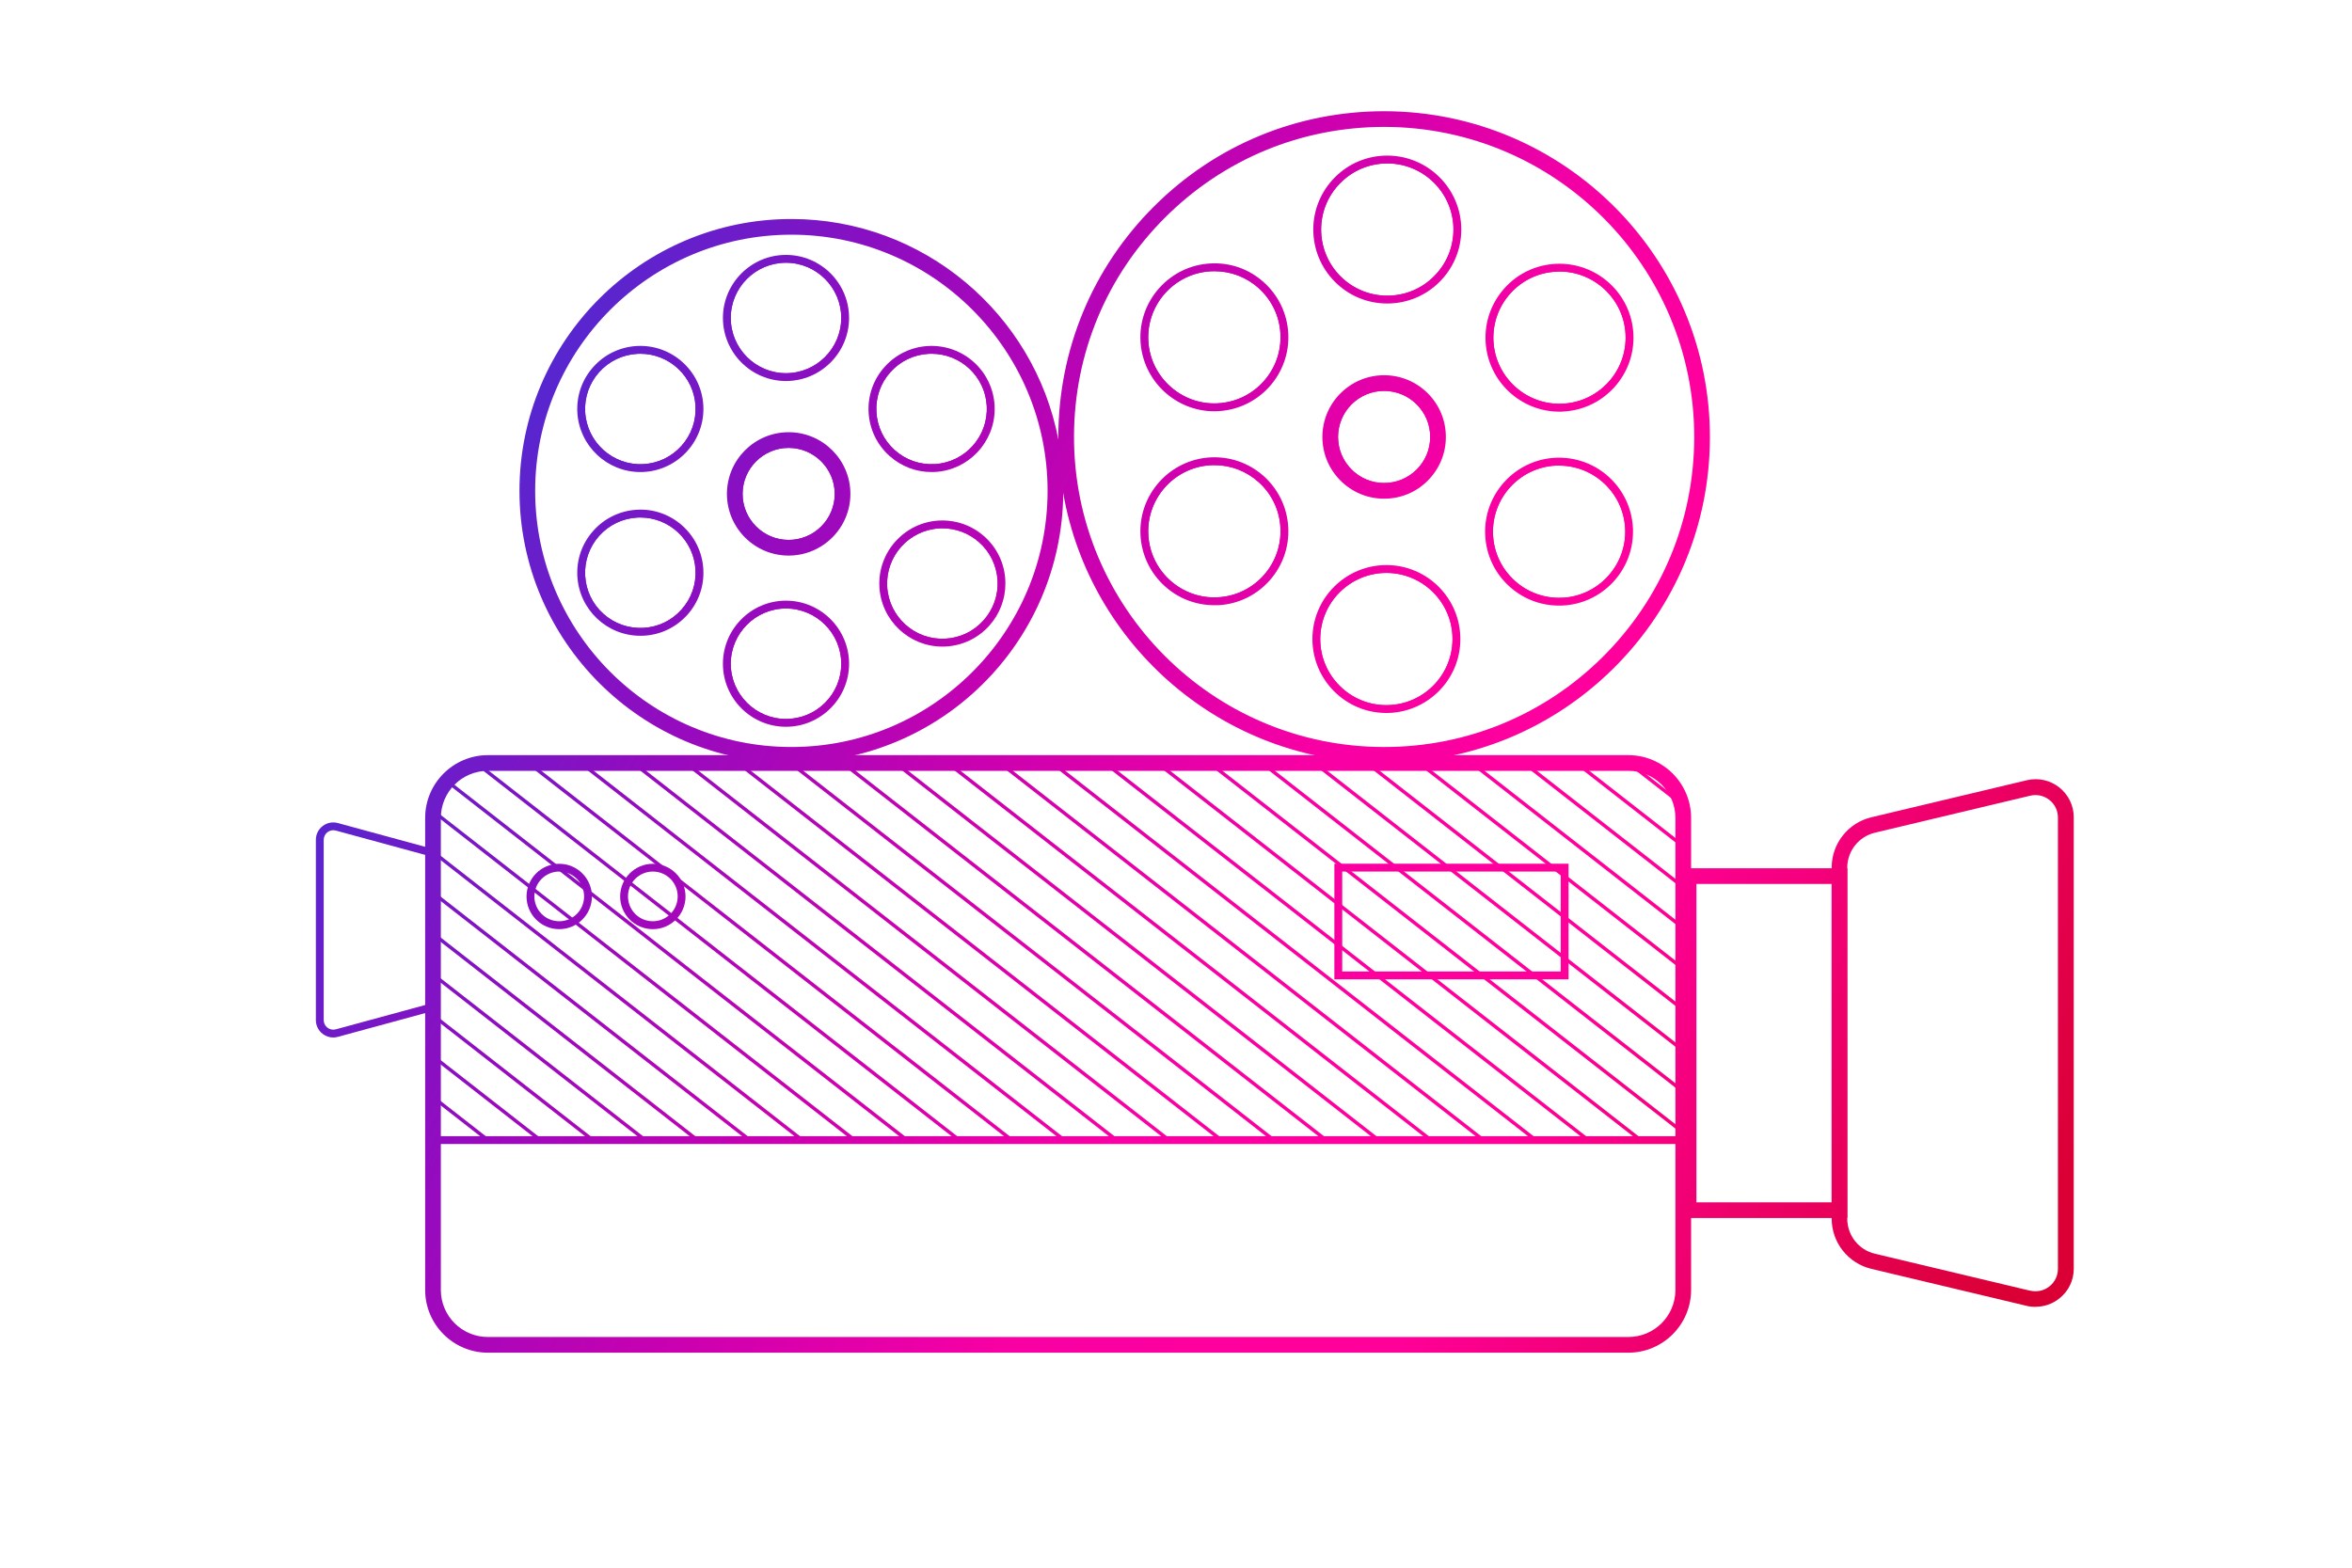
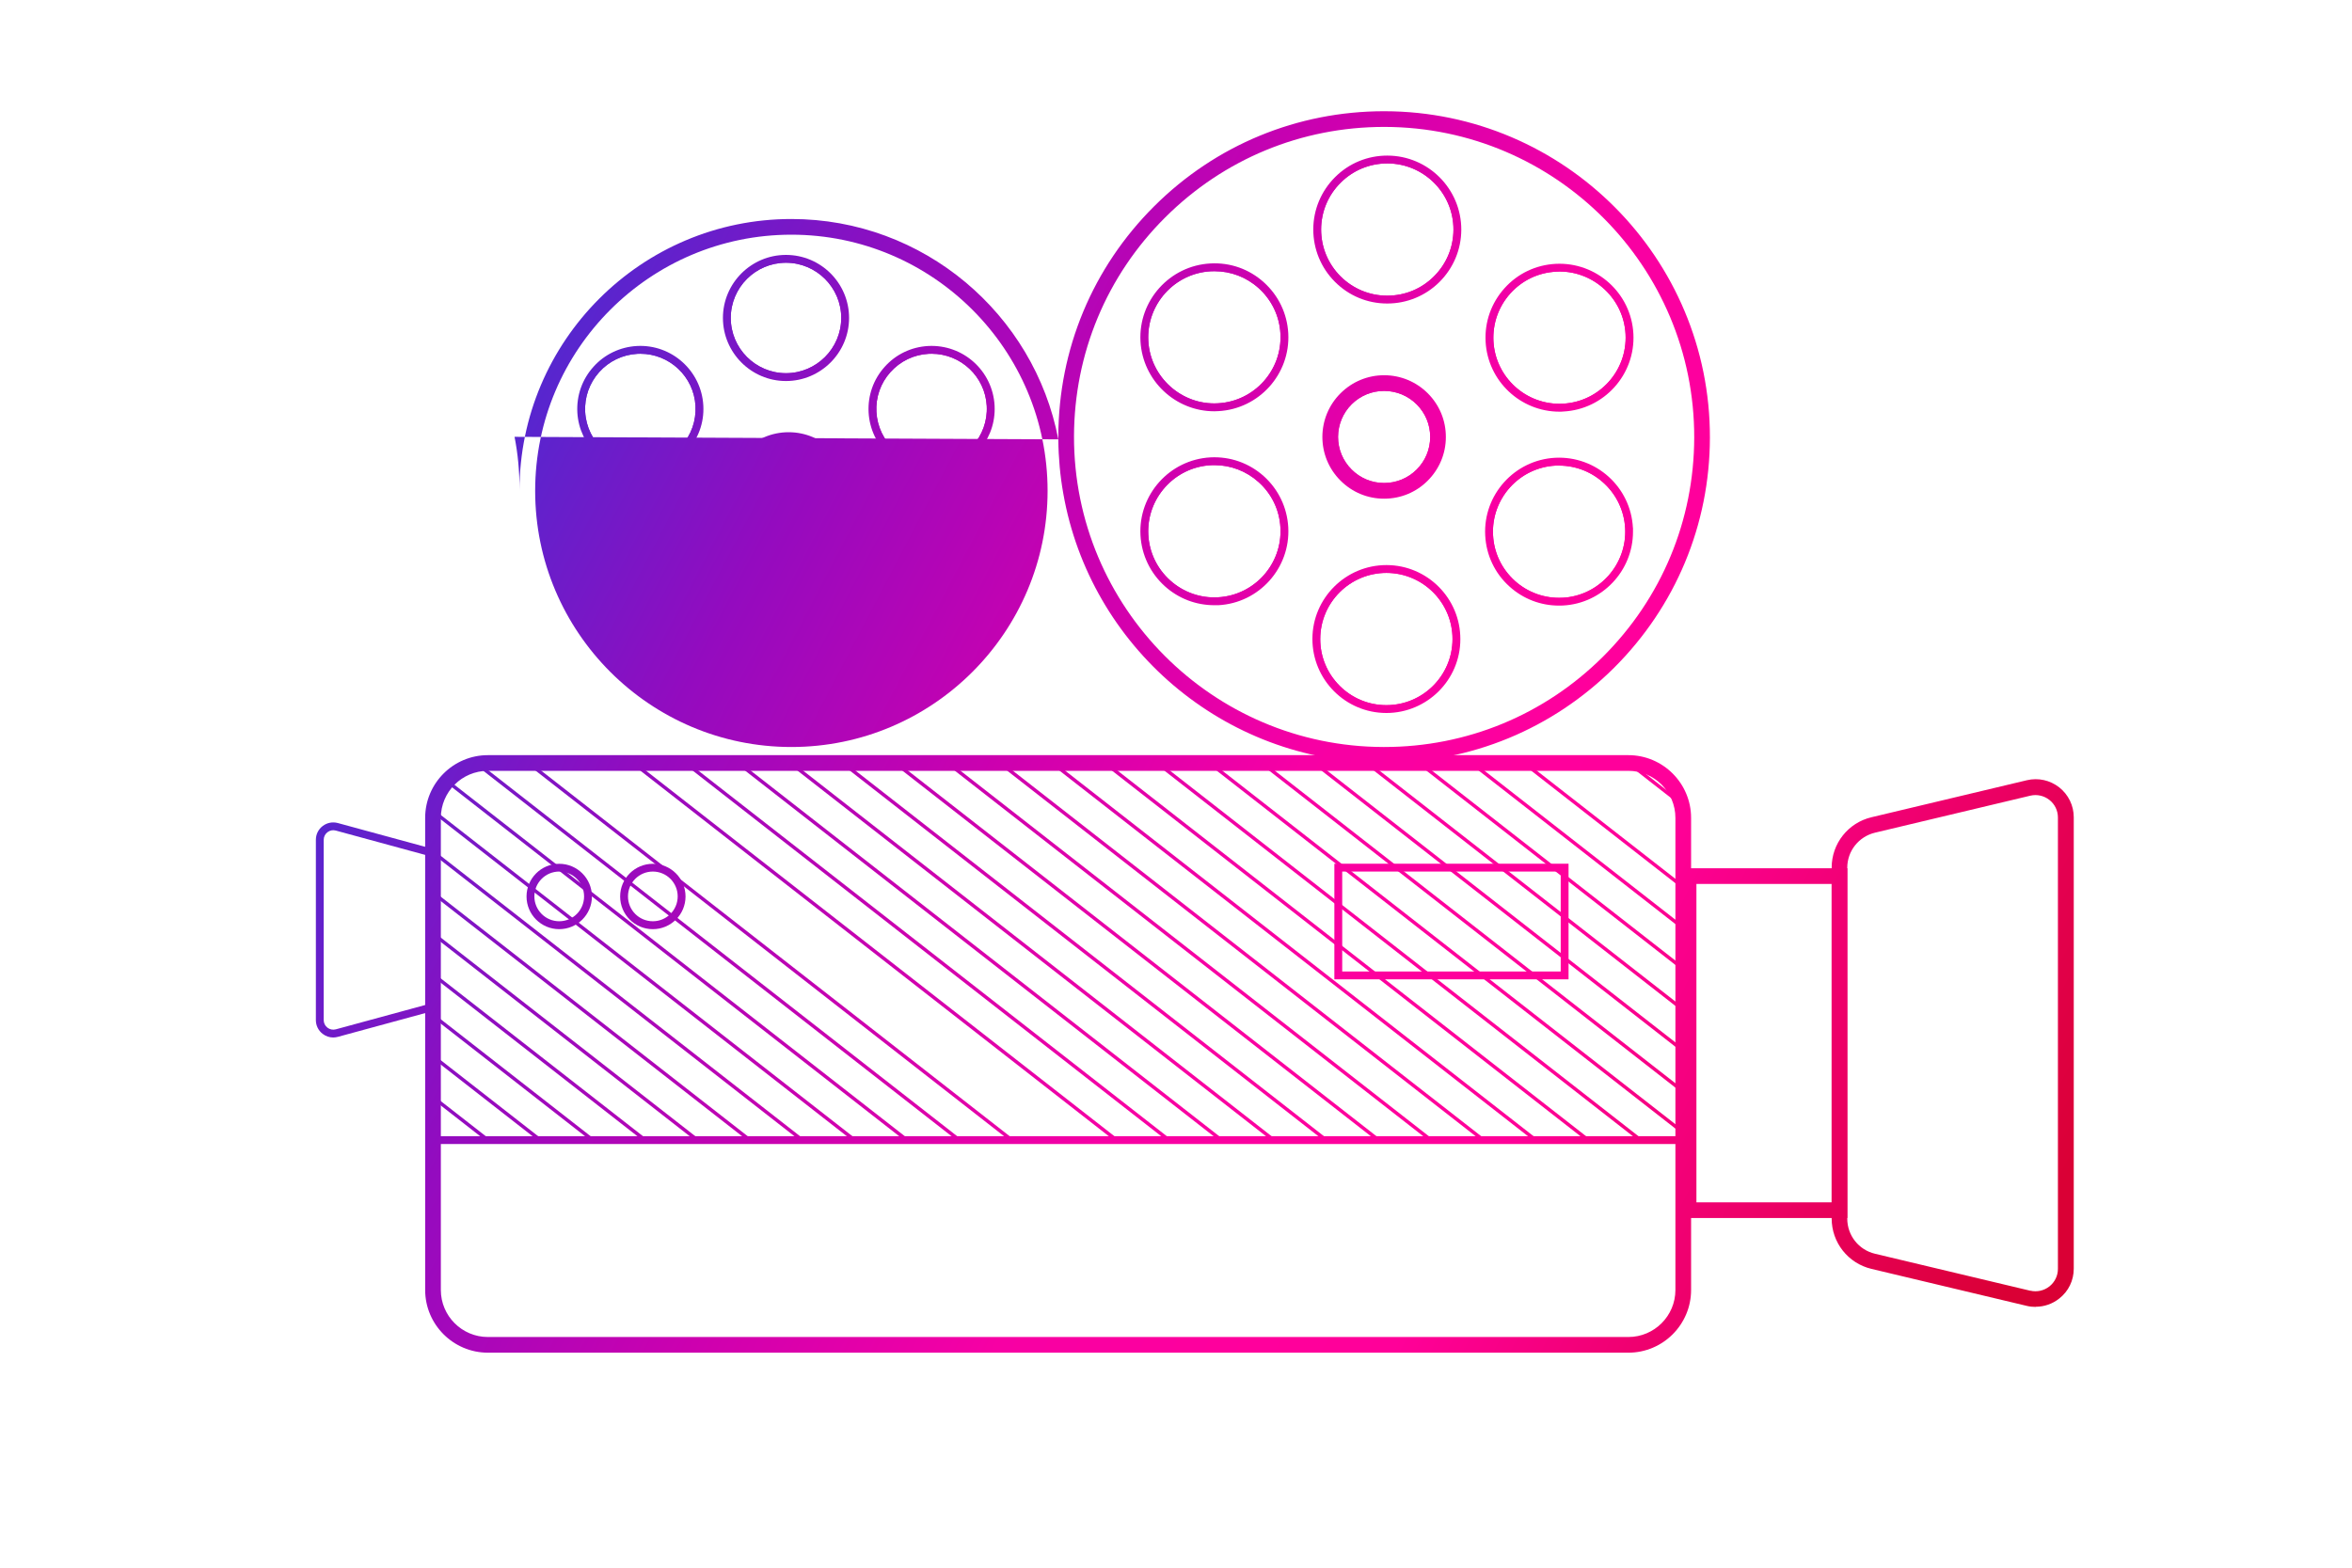
<svg xmlns="http://www.w3.org/2000/svg" xmlns:xlink="http://www.w3.org/1999/xlink" id="Ebene_1" data-name="Ebene 1" viewBox="0 0 300 200">
  <defs>
    <linearGradient id="Unbenannter_Verlauf_42" data-name="Unbenannter Verlauf 42" x1="8.55" y1="68.27" x2="242.38" y2="190.69" gradientUnits="userSpaceOnUse">
      <stop offset="0" stop-color="#003ce3" />
      <stop offset=".14" stop-color="#492cd2" />
      <stop offset=".3" stop-color="#940bbf" />
      <stop offset=".45" stop-color="#cd00af" />
      <stop offset=".58" stop-color="#f700a4" />
      <stop offset=".69" stop-color="#ff009c" />
      <stop offset=".75" stop-color="#f09" />
      <stop offset="1" stop-color="#da0035" />
    </linearGradient>
    <clipPath id="clippath">
      <path d="M55.23,145.45v-40.41c0-4.25,3.45-7.7,7.7-7.7h144.27c4.14,0,7.49,3.36,7.49,7.49v40.62H55.23Z" style="fill: none;" />
    </clipPath>
    <linearGradient id="Unbenannter_Verlauf_42-2" data-name="Unbenannter Verlauf 42" x1="44.07" y1=".43" x2="277.9" y2="122.85" gradientTransform="translate(113.08 -105.07) rotate(52.03)" xlink:href="#Unbenannter_Verlauf_42" />
    <linearGradient id="Unbenannter_Verlauf_42-3" data-name="Unbenannter Verlauf 42" x1="42.19" y1="4.01" x2="276.02" y2="126.44" gradientTransform="translate(114.67 -101.83) rotate(52.03)" xlink:href="#Unbenannter_Verlauf_42" />
    <linearGradient id="Unbenannter_Verlauf_42-4" data-name="Unbenannter Verlauf 42" x1="40.31" y1="7.6" x2="274.15" y2="130.02" gradientTransform="translate(116.25 -98.59) rotate(52.03)" xlink:href="#Unbenannter_Verlauf_42" />
    <linearGradient id="Unbenannter_Verlauf_42-5" data-name="Unbenannter Verlauf 42" x1="38.44" y1="11.18" x2="272.27" y2="133.6" gradientTransform="translate(117.83 -95.34) rotate(52.03)" xlink:href="#Unbenannter_Verlauf_42" />
    <linearGradient id="Unbenannter_Verlauf_42-6" data-name="Unbenannter Verlauf 42" x1="36.56" y1="14.77" x2="270.4" y2="137.19" gradientTransform="translate(119.41 -92.1) rotate(52.03)" xlink:href="#Unbenannter_Verlauf_42" />
    <linearGradient id="Unbenannter_Verlauf_42-7" data-name="Unbenannter Verlauf 42" x1="34.68" y1="18.35" x2="268.52" y2="140.77" gradientTransform="translate(121 -88.86) rotate(52.03)" xlink:href="#Unbenannter_Verlauf_42" />
    <linearGradient id="Unbenannter_Verlauf_42-8" data-name="Unbenannter Verlauf 42" x1="32.81" y1="21.93" x2="266.64" y2="144.36" gradientTransform="translate(122.58 -85.62) rotate(52.03)" xlink:href="#Unbenannter_Verlauf_42" />
    <linearGradient id="Unbenannter_Verlauf_42-9" data-name="Unbenannter Verlauf 42" x1="30.93" y1="25.52" x2="264.77" y2="147.94" gradientTransform="translate(124.16 -82.38) rotate(52.03)" xlink:href="#Unbenannter_Verlauf_42" />
    <linearGradient id="Unbenannter_Verlauf_42-10" data-name="Unbenannter Verlauf 42" x1="29.06" y1="29.1" x2="262.89" y2="151.52" gradientTransform="translate(125.74 -79.14) rotate(52.03)" xlink:href="#Unbenannter_Verlauf_42" />
    <linearGradient id="Unbenannter_Verlauf_42-11" data-name="Unbenannter Verlauf 42" x1="27.18" y1="32.69" x2="261.01" y2="155.11" gradientTransform="translate(127.32 -75.89) rotate(52.03)" xlink:href="#Unbenannter_Verlauf_42" />
    <linearGradient id="Unbenannter_Verlauf_42-12" data-name="Unbenannter Verlauf 42" x1="25.3" y1="36.27" x2="259.14" y2="158.69" gradientTransform="translate(128.91 -72.65) rotate(52.03)" xlink:href="#Unbenannter_Verlauf_42" />
    <linearGradient id="Unbenannter_Verlauf_42-13" data-name="Unbenannter Verlauf 42" x1="23.43" y1="39.85" x2="257.26" y2="162.27" gradientTransform="translate(130.49 -69.41) rotate(52.03)" xlink:href="#Unbenannter_Verlauf_42" />
    <linearGradient id="Unbenannter_Verlauf_42-14" data-name="Unbenannter Verlauf 42" x1="21.55" y1="43.44" x2="255.39" y2="165.86" gradientTransform="translate(132.07 -66.17) rotate(52.03)" xlink:href="#Unbenannter_Verlauf_42" />
    <linearGradient id="Unbenannter_Verlauf_42-15" data-name="Unbenannter Verlauf 42" x1="19.67" y1="47.02" x2="253.51" y2="169.44" gradientTransform="translate(133.65 -62.93) rotate(52.03)" xlink:href="#Unbenannter_Verlauf_42" />
    <linearGradient id="Unbenannter_Verlauf_42-16" data-name="Unbenannter Verlauf 42" x1="17.8" y1="50.6" x2="251.63" y2="173.03" gradientTransform="translate(135.23 -59.69) rotate(52.03)" xlink:href="#Unbenannter_Verlauf_42" />
    <linearGradient id="Unbenannter_Verlauf_42-17" data-name="Unbenannter Verlauf 42" x1="15.92" y1="54.19" x2="249.76" y2="176.61" gradientTransform="translate(136.82 -56.44) rotate(52.03)" xlink:href="#Unbenannter_Verlauf_42" />
    <linearGradient id="Unbenannter_Verlauf_42-18" data-name="Unbenannter Verlauf 42" x1="14.05" y1="57.77" x2="247.88" y2="180.19" gradientTransform="translate(138.4 -53.2) rotate(52.03)" xlink:href="#Unbenannter_Verlauf_42" />
    <linearGradient id="Unbenannter_Verlauf_42-19" data-name="Unbenannter Verlauf 42" x1="12.17" y1="61.36" x2="246" y2="183.78" gradientTransform="translate(139.98 -49.96) rotate(52.03)" xlink:href="#Unbenannter_Verlauf_42" />
    <linearGradient id="Unbenannter_Verlauf_42-20" data-name="Unbenannter Verlauf 42" x1="10.29" y1="64.94" x2="244.13" y2="187.36" gradientTransform="translate(141.56 -46.72) rotate(52.03)" xlink:href="#Unbenannter_Verlauf_42" />
    <linearGradient id="Unbenannter_Verlauf_42-21" data-name="Unbenannter Verlauf 42" x1="8.42" y1="68.52" x2="242.25" y2="190.95" gradientTransform="translate(143.15 -43.48) rotate(52.03)" xlink:href="#Unbenannter_Verlauf_42" />
    <linearGradient id="Unbenannter_Verlauf_42-22" data-name="Unbenannter Verlauf 42" x1="6.54" y1="72.11" x2="240.37" y2="194.53" gradientTransform="translate(144.73 -40.24) rotate(52.03)" xlink:href="#Unbenannter_Verlauf_42" />
    <linearGradient id="Unbenannter_Verlauf_42-23" data-name="Unbenannter Verlauf 42" x1="4.66" y1="75.69" x2="238.5" y2="198.11" gradientTransform="translate(146.31 -36.99) rotate(52.03)" xlink:href="#Unbenannter_Verlauf_42" />
    <linearGradient id="Unbenannter_Verlauf_42-24" data-name="Unbenannter Verlauf 42" x1="2.79" y1="79.28" x2="236.62" y2="201.7" gradientTransform="translate(147.89 -33.75) rotate(52.03)" xlink:href="#Unbenannter_Verlauf_42" />
    <linearGradient id="Unbenannter_Verlauf_42-25" data-name="Unbenannter Verlauf 42" x1=".91" y1="82.86" x2="234.75" y2="205.28" gradientTransform="translate(149.47 -30.51) rotate(52.03)" xlink:href="#Unbenannter_Verlauf_42" />
    <linearGradient id="Unbenannter_Verlauf_42-26" data-name="Unbenannter Verlauf 42" x1="-.97" y1="86.44" x2="232.87" y2="208.87" gradientTransform="translate(151.06 -27.27) rotate(52.03)" xlink:href="#Unbenannter_Verlauf_42" />
    <linearGradient id="Unbenannter_Verlauf_42-27" data-name="Unbenannter Verlauf 42" x1="-2.84" y1="90.03" x2="230.99" y2="212.45" gradientTransform="translate(152.64 -24.03) rotate(52.03)" xlink:href="#Unbenannter_Verlauf_42" />
    <linearGradient id="Unbenannter_Verlauf_42-28" data-name="Unbenannter Verlauf 42" x1="-4.72" y1="93.61" x2="229.12" y2="216.03" gradientTransform="translate(154.22 -20.79) rotate(52.03)" xlink:href="#Unbenannter_Verlauf_42" />
    <linearGradient id="Unbenannter_Verlauf_42-29" data-name="Unbenannter Verlauf 42" x1="-6.59" y1="97.19" x2="227.24" y2="219.62" gradientTransform="translate(155.8 -17.54) rotate(52.03)" xlink:href="#Unbenannter_Verlauf_42" />
    <linearGradient id="Unbenannter_Verlauf_42-30" data-name="Unbenannter Verlauf 42" x1="-8.47" y1="100.78" x2="225.36" y2="223.2" gradientTransform="translate(157.38 -14.3) rotate(52.03)" xlink:href="#Unbenannter_Verlauf_42" />
    <linearGradient id="Unbenannter_Verlauf_42-31" data-name="Unbenannter Verlauf 42" x1="-10.35" y1="104.36" x2="223.49" y2="226.78" gradientTransform="translate(158.96 -11.06) rotate(52.03)" xlink:href="#Unbenannter_Verlauf_42" />
    <linearGradient id="Unbenannter_Verlauf_42-32" data-name="Unbenannter Verlauf 42" x1="-12.22" y1="107.95" x2="221.61" y2="230.37" gradientTransform="translate(160.55 -7.82) rotate(52.03)" xlink:href="#Unbenannter_Verlauf_42" />
    <linearGradient id="Unbenannter_Verlauf_42-33" data-name="Unbenannter Verlauf 42" x1="-14.1" y1="111.53" x2="219.74" y2="233.95" gradientTransform="translate(162.13 -4.58) rotate(52.03)" xlink:href="#Unbenannter_Verlauf_42" />
    <linearGradient id="Unbenannter_Verlauf_42-34" data-name="Unbenannter Verlauf 42" x1="-15.98" y1="115.11" x2="217.86" y2="237.54" gradientTransform="translate(163.71 -1.34) rotate(52.03)" xlink:href="#Unbenannter_Verlauf_42" />
    <linearGradient id="Unbenannter_Verlauf_42-35" data-name="Unbenannter Verlauf 42" x1="4.03" y1="76.9" x2="237.86" y2="199.33" xlink:href="#Unbenannter_Verlauf_42" />
    <linearGradient id="Unbenannter_Verlauf_42-36" data-name="Unbenannter Verlauf 42" x1="-4.19" y1="92.6" x2="229.65" y2="215.02" xlink:href="#Unbenannter_Verlauf_42" />
    <linearGradient id="Unbenannter_Verlauf_42-37" data-name="Unbenannter Verlauf 42" x1="49.83" y1="-10.59" x2="283.67" y2="111.84" xlink:href="#Unbenannter_Verlauf_42" />
    <linearGradient id="Unbenannter_Verlauf_42-38" data-name="Unbenannter Verlauf 42" x1="49.83" y1="-10.59" x2="283.67" y2="111.83" xlink:href="#Unbenannter_Verlauf_42" />
    <linearGradient id="Unbenannter_Verlauf_42-39" data-name="Unbenannter Verlauf 42" x1="49.83" y1="-10.59" x2="283.67" y2="111.83" xlink:href="#Unbenannter_Verlauf_42" />
    <linearGradient id="Unbenannter_Verlauf_42-40" data-name="Unbenannter Verlauf 42" x1="30.74" y1="25.88" x2="264.58" y2="148.3" xlink:href="#Unbenannter_Verlauf_42" />
    <linearGradient id="Unbenannter_Verlauf_42-41" data-name="Unbenannter Verlauf 42" x1="60.79" y1="-31.52" x2="294.63" y2="90.9" xlink:href="#Unbenannter_Verlauf_42" />
    <linearGradient id="Unbenannter_Verlauf_42-42" data-name="Unbenannter Verlauf 42" x1="60.79" y1="-31.52" x2="294.63" y2="90.9" xlink:href="#Unbenannter_Verlauf_42" />
    <linearGradient id="Unbenannter_Verlauf_42-43" data-name="Unbenannter Verlauf 42" x1="39.3" y1="9.53" x2="273.14" y2="131.95" xlink:href="#Unbenannter_Verlauf_42" />
    <linearGradient id="Unbenannter_Verlauf_42-44" data-name="Unbenannter Verlauf 42" x1="39.3" y1="9.53" x2="273.14" y2="131.95" xlink:href="#Unbenannter_Verlauf_42" />
    <linearGradient id="Unbenannter_Verlauf_42-45" data-name="Unbenannter Verlauf 42" x1="50.4" y1="-11.67" x2="284.24" y2="110.75" xlink:href="#Unbenannter_Verlauf_42" />
    <linearGradient id="Unbenannter_Verlauf_42-46" data-name="Unbenannter Verlauf 42" x1="50.4" y1="-11.67" x2="284.24" y2="110.75" xlink:href="#Unbenannter_Verlauf_42" />
    <linearGradient id="Unbenannter_Verlauf_42-47" data-name="Unbenannter Verlauf 42" x1="59.85" y1="-29.72" x2="293.69" y2="92.7" xlink:href="#Unbenannter_Verlauf_42" />
    <linearGradient id="Unbenannter_Verlauf_42-48" data-name="Unbenannter Verlauf 42" x1="59.85" y1="-29.72" x2="293.68" y2="92.71" xlink:href="#Unbenannter_Verlauf_42" />
    <linearGradient id="Unbenannter_Verlauf_42-49" data-name="Unbenannter Verlauf 42" x1="49.67" y1="-10.28" x2="283.51" y2="112.15" xlink:href="#Unbenannter_Verlauf_42" />
    <linearGradient id="Unbenannter_Verlauf_42-50" data-name="Unbenannter Verlauf 42" x1="49.67" y1="-10.27" x2="283.51" y2="112.15" xlink:href="#Unbenannter_Verlauf_42" />
    <linearGradient id="Unbenannter_Verlauf_42-51" data-name="Unbenannter Verlauf 42" x1="40.23" y1="7.75" x2="274.07" y2="130.18" xlink:href="#Unbenannter_Verlauf_42" />
    <linearGradient id="Unbenannter_Verlauf_42-52" data-name="Unbenannter Verlauf 42" x1="40.23" y1="7.75" x2="274.07" y2="130.17" xlink:href="#Unbenannter_Verlauf_42" />
    <linearGradient id="Unbenannter_Verlauf_42-53" data-name="Unbenannter Verlauf 42" x1="30.51" y1="26.32" x2="264.35" y2="148.74" xlink:href="#Unbenannter_Verlauf_42" />
    <linearGradient id="Unbenannter_Verlauf_42-54" data-name="Unbenannter Verlauf 42" x1="30.51" y1="26.32" x2="264.34" y2="148.75" xlink:href="#Unbenannter_Verlauf_42" />
    <linearGradient id="Unbenannter_Verlauf_42-55" data-name="Unbenannter Verlauf 42" x1="39.66" y1="8.85" x2="273.49" y2="131.27" xlink:href="#Unbenannter_Verlauf_42" />
    <linearGradient id="Unbenannter_Verlauf_42-56" data-name="Unbenannter Verlauf 42" x1="39.66" y1="8.85" x2="273.49" y2="131.27" xlink:href="#Unbenannter_Verlauf_42" />
    <linearGradient id="Unbenannter_Verlauf_42-57" data-name="Unbenannter Verlauf 42" x1="21.53" y1="43.47" x2="255.37" y2="165.89" xlink:href="#Unbenannter_Verlauf_42" />
    <linearGradient id="Unbenannter_Verlauf_42-58" data-name="Unbenannter Verlauf 42" x1="21.53" y1="43.47" x2="255.37" y2="165.89" xlink:href="#Unbenannter_Verlauf_42" />
    <linearGradient id="Unbenannter_Verlauf_42-59" data-name="Unbenannter Verlauf 42" x1="30.89" y1="25.59" x2="264.73" y2="148.01" xlink:href="#Unbenannter_Verlauf_42" />
    <linearGradient id="Unbenannter_Verlauf_42-60" data-name="Unbenannter Verlauf 42" x1="30.89" y1="25.59" x2="264.73" y2="148.01" xlink:href="#Unbenannter_Verlauf_42" />
    <linearGradient id="Unbenannter_Verlauf_42-61" data-name="Unbenannter Verlauf 42" x1="38.89" y1="10.33" x2="272.72" y2="132.75" xlink:href="#Unbenannter_Verlauf_42" />
    <linearGradient id="Unbenannter_Verlauf_42-62" data-name="Unbenannter Verlauf 42" x1="38.88" y1="10.33" x2="272.72" y2="132.75" xlink:href="#Unbenannter_Verlauf_42" />
    <linearGradient id="Unbenannter_Verlauf_42-63" data-name="Unbenannter Verlauf 42" x1="30.03" y1="27.24" x2="263.86" y2="149.66" xlink:href="#Unbenannter_Verlauf_42" />
    <linearGradient id="Unbenannter_Verlauf_42-64" data-name="Unbenannter Verlauf 42" x1="30.03" y1="27.24" x2="263.87" y2="149.66" xlink:href="#Unbenannter_Verlauf_42" />
    <linearGradient id="Unbenannter_Verlauf_42-65" data-name="Unbenannter Verlauf 42" x1="22.31" y1="41.99" x2="256.14" y2="164.41" xlink:href="#Unbenannter_Verlauf_42" />
    <linearGradient id="Unbenannter_Verlauf_42-66" data-name="Unbenannter Verlauf 42" x1="22.31" y1="41.99" x2="256.14" y2="164.41" xlink:href="#Unbenannter_Verlauf_42" />
    <linearGradient id="Unbenannter_Verlauf_42-67" data-name="Unbenannter Verlauf 42" x1="28.48" y1="30.19" x2="262.32" y2="152.62" xlink:href="#Unbenannter_Verlauf_42" />
    <linearGradient id="Unbenannter_Verlauf_42-68" data-name="Unbenannter Verlauf 42" x1="34.76" y1="18.21" x2="268.59" y2="140.63" xlink:href="#Unbenannter_Verlauf_42" />
    <linearGradient id="Unbenannter_Verlauf_42-69" data-name="Unbenannter Verlauf 42" x1="26.28" y1="34.4" x2="260.12" y2="156.82" xlink:href="#Unbenannter_Verlauf_42" />
    <linearGradient id="Unbenannter_Verlauf_42-70" data-name="Unbenannter Verlauf 42" x1="3.11" y1="78.65" x2="236.95" y2="201.07" xlink:href="#Unbenannter_Verlauf_42" />
    <linearGradient id="Unbenannter_Verlauf_42-71" data-name="Unbenannter Verlauf 42" x1="5.68" y1="73.74" x2="239.52" y2="196.17" xlink:href="#Unbenannter_Verlauf_42" />
  </defs>
  <path d="M207.69,172.57H62.23c-4.41,0-8-3.59-8-8v-60.23c0-4.41,3.59-8,8-8h145.47c4.41,0,8,3.59,8,8v60.23c0,4.41-3.59,8-8,8ZM62.23,98.34c-3.31,0-6,2.69-6,6v60.23c0,3.31,2.69,6,6,6h145.47c3.31,0,6-2.69,6-6v-60.23c0-3.31-2.69-6-6-6H62.23Z" style="fill: url(#Unbenannter_Verlauf_42);" />
  <g style="clip-path: url(#clippath);">
    <g>
      <rect x="163.96" y="-43.29" width=".44" height="213.21" transform="translate(13.26 153.79) rotate(-52.03)" style="fill: url(#Unbenannter_Verlauf_42-2);" />
-       <rect x="161.43" y="-40.05" width=".44" height="213.21" transform="translate(9.73 153.05) rotate(-52.03)" style="fill: url(#Unbenannter_Verlauf_42-3);" />
      <rect x="158.9" y="-36.81" width=".44" height="213.21" transform="translate(6.2 152.3) rotate(-52.03)" style="fill: url(#Unbenannter_Verlauf_42-4);" />
      <rect x="156.37" y="-33.56" width=".44" height="213.21" transform="translate(2.67 151.55) rotate(-52.03)" style="fill: url(#Unbenannter_Verlauf_42-5);" />
      <rect x="153.84" y="-30.32" width=".44" height="213.21" transform="translate(-.86 150.8) rotate(-52.03)" style="fill: url(#Unbenannter_Verlauf_42-6);" />
      <rect x="151.31" y="-27.08" width=".44" height="213.21" transform="translate(-4.39 150.06) rotate(-52.03)" style="fill: url(#Unbenannter_Verlauf_42-7);" />
      <rect x="148.78" y="-23.84" width=".44" height="213.21" transform="translate(-7.92 149.31) rotate(-52.03)" style="fill: url(#Unbenannter_Verlauf_42-8);" />
      <rect x="146.25" y="-20.6" width=".44" height="213.21" transform="translate(-11.45 148.56) rotate(-52.03)" style="fill: url(#Unbenannter_Verlauf_42-9);" />
      <rect x="143.72" y="-17.36" width=".44" height="213.21" transform="translate(-14.98 147.82) rotate(-52.03)" style="fill: url(#Unbenannter_Verlauf_42-10);" />
      <rect x="141.19" y="-14.11" width=".44" height="213.21" transform="translate(-18.51 147.06) rotate(-52.03)" style="fill: url(#Unbenannter_Verlauf_42-11);" />
      <rect x="138.66" y="-10.87" width=".44" height="213.21" transform="translate(-22.03 146.32) rotate(-52.03)" style="fill: url(#Unbenannter_Verlauf_42-12);" />
      <rect x="136.13" y="-7.63" width=".44" height="213.21" transform="translate(-25.56 145.58) rotate(-52.03)" style="fill: url(#Unbenannter_Verlauf_42-13);" />
      <rect x="133.6" y="-4.39" width=".44" height="213.21" transform="translate(-29.09 144.83) rotate(-52.03)" style="fill: url(#Unbenannter_Verlauf_42-14);" />
      <rect x="131.07" y="-1.15" width=".44" height="213.21" transform="translate(-32.62 144.08) rotate(-52.03)" style="fill: url(#Unbenannter_Verlauf_42-15);" />
      <rect x="128.54" y="2.09" width=".44" height="213.21" transform="translate(-36.15 143.33) rotate(-52.03)" style="fill: url(#Unbenannter_Verlauf_42-16);" />
      <rect x="126.01" y="5.34" width=".44" height="213.21" transform="translate(-39.68 142.59) rotate(-52.03)" style="fill: url(#Unbenannter_Verlauf_42-17);" />
      <rect x="123.48" y="8.58" width=".44" height="213.21" transform="translate(-43.21 141.84) rotate(-52.03)" style="fill: url(#Unbenannter_Verlauf_42-18);" />
      <rect x="120.95" y="11.82" width=".44" height="213.21" transform="translate(-46.74 141.09) rotate(-52.03)" style="fill: url(#Unbenannter_Verlauf_42-19);" />
      <rect x="118.42" y="15.06" width=".44" height="213.21" transform="translate(-50.27 140.34) rotate(-52.03)" style="fill: url(#Unbenannter_Verlauf_42-20);" />
      <rect x="115.89" y="18.3" width=".44" height="213.21" transform="translate(-53.79 139.6) rotate(-52.03)" style="fill: url(#Unbenannter_Verlauf_42-21);" />
-       <rect x="113.36" y="21.54" width=".44" height="213.21" transform="translate(-57.32 138.85) rotate(-52.03)" style="fill: url(#Unbenannter_Verlauf_42-22);" />
      <rect x="110.83" y="24.79" width=".44" height="213.21" transform="translate(-60.85 138.1) rotate(-52.03)" style="fill: url(#Unbenannter_Verlauf_42-23);" />
      <rect x="108.3" y="28.03" width=".44" height="213.21" transform="translate(-64.38 137.36) rotate(-52.03)" style="fill: url(#Unbenannter_Verlauf_42-24);" />
      <rect x="105.77" y="31.27" width=".44" height="213.21" transform="translate(-67.91 136.61) rotate(-52.03)" style="fill: url(#Unbenannter_Verlauf_42-25);" />
      <rect x="103.24" y="34.51" width=".44" height="213.21" transform="translate(-71.44 135.86) rotate(-52.03)" style="fill: url(#Unbenannter_Verlauf_42-26);" />
      <rect x="100.71" y="37.75" width=".44" height="213.21" transform="translate(-74.97 135.11) rotate(-52.03)" style="fill: url(#Unbenannter_Verlauf_42-27);" />
      <rect x="98.19" y="40.99" width=".44" height="213.21" transform="translate(-78.5 134.37) rotate(-52.03)" style="fill: url(#Unbenannter_Verlauf_42-28);" />
      <rect x="95.66" y="44.24" width=".44" height="213.21" transform="translate(-82.03 133.62) rotate(-52.03)" style="fill: url(#Unbenannter_Verlauf_42-29);" />
      <rect x="93.13" y="47.48" width=".44" height="213.21" transform="translate(-85.55 132.87) rotate(-52.03)" style="fill: url(#Unbenannter_Verlauf_42-30);" />
      <rect x="90.6" y="50.72" width=".44" height="213.21" transform="translate(-89.08 132.12) rotate(-52.03)" style="fill: url(#Unbenannter_Verlauf_42-31);" />
      <rect x="88.07" y="53.96" width=".44" height="213.21" transform="translate(-92.61 131.38) rotate(-52.03)" style="fill: url(#Unbenannter_Verlauf_42-32);" />
      <rect x="85.54" y="57.2" width=".44" height="213.21" transform="translate(-96.14 130.63) rotate(-52.03)" style="fill: url(#Unbenannter_Verlauf_42-33);" />
      <rect x="83.01" y="60.44" width=".44" height="213.21" transform="translate(-99.67 129.88) rotate(-52.03)" style="fill: url(#Unbenannter_Verlauf_42-34);" />
    </g>
  </g>
  <rect x="55.23" y="144.95" width="159.47" height="1" style="fill: url(#Unbenannter_Verlauf_42-35);" />
  <path d="M42.5,132.36c-.48,0-.95-.16-1.34-.46-.55-.42-.87-1.06-.87-1.76v-23c0-.7.32-1.34.87-1.76s1.25-.56,1.93-.38l12.96,3.53-.26.96-12.96-3.53c-.36-.1-.75-.03-1.06.21-.3.23-.48.58-.48.97v23c0,.38.17.73.48.97.3.23.69.31,1.06.21l12.27-3.34.26.96-12.27,3.34c-.2.05-.39.08-.59.08Z" style="fill: url(#Unbenannter_Verlauf_42-36);" />
  <g>
    <path d="M176.64,14.19h-.09c-11.07,0-21.48,4.3-29.32,12.11-7.87,7.83-12.21,18.26-12.24,29.36v.39c.02,2.35.23,4.65.63,6.89,3.4,19.46,20.4,34.32,40.84,34.36h.09c11.07,0,21.47-4.3,29.32-12.1,7.86-7.84,12.21-18.26,12.23-29.36.05-22.91-18.55-41.6-41.46-41.65ZM204.46,83.78c-7.47,7.43-17.38,11.52-27.91,11.52h-.09c-21.81-.05-39.51-17.83-39.47-39.64.03-10.57,4.16-20.49,11.65-27.94,7.47-7.44,17.37-11.53,27.91-11.53h.09c21.81.05,39.51,17.83,39.46,39.64-.02,10.57-4.16,20.49-11.64,27.95Z" style="fill: url(#Unbenannter_Verlauf_42-37);" />
    <g>
      <path d="M176.56,48.87c-3.79,0-6.88,3.07-6.89,6.86,0,3.8,3.07,6.88,6.86,6.89,3.8.01,6.88-3.06,6.89-6.86.01-3.79-3.06-6.88-6.86-6.89ZM180.69,59.91c-1.11,1.1-2.58,1.71-4.14,1.71h-.01c-1.57,0-3.05-.62-4.15-1.73-1.11-1.11-1.72-2.59-1.72-4.16.01-1.56.62-3.04,1.73-4.15,1.11-1.1,2.58-1.71,4.15-1.71h.01c1.57.01,3.04.62,4.15,1.73,1.1,1.11,1.71,2.57,1.71,4.12v.04c0,1.57-.62,3.04-1.73,4.15Z" style="fill: url(#Unbenannter_Verlauf_42-38);" />
      <path d="M182.13,50.19c-1.49-1.49-3.46-2.31-5.56-2.32h-.02c-2.1,0-4.07.82-5.56,2.3s-2.31,3.46-2.32,5.56c0,2.1.81,4.08,2.3,5.57,1.48,1.49,3.46,2.32,5.56,2.32h.02c2.1,0,4.07-.81,5.55-2.29,1.49-1.49,2.32-3.46,2.32-5.57.01-2.1-.81-4.08-2.29-5.57ZM176.55,61.62h-.01c-1.57,0-3.05-.62-4.15-1.73-1.11-1.11-1.72-2.59-1.72-4.16.01-1.56.62-3.04,1.73-4.15,1.11-1.1,2.58-1.71,4.15-1.71h.01c1.57.01,3.04.62,4.15,1.73,1.1,1.11,1.71,2.57,1.71,4.12v.04c0,1.57-.62,3.04-1.73,4.15-1.11,1.1-2.58,1.71-4.14,1.71Z" style="fill: url(#Unbenannter_Verlauf_42-39);" />
    </g>
  </g>
-   <path d="M134.99,56.05c-3.07-15.99-17.18-28.11-34.05-28.11-19.12,0-34.68,15.56-34.68,34.68s15.56,34.68,34.68,34.68,34.51-15.39,34.68-34.36v-.32c0-2.25-.21-4.44-.63-6.57ZM100.94,95.3c-18.02,0-32.68-14.66-32.68-32.68s14.66-32.68,32.68-32.68,32.68,14.66,32.68,32.68-14.66,32.68-32.68,32.68Z" style="fill: url(#Unbenannter_Verlauf_42-40);" />
+   <path d="M134.99,56.05c-3.07-15.99-17.18-28.11-34.05-28.11-19.12,0-34.68,15.56-34.68,34.68v-.32c0-2.25-.21-4.44-.63-6.57ZM100.94,95.3c-18.02,0-32.68-14.66-32.68-32.68s14.66-32.68,32.68-32.68,32.68,14.66,32.68,32.68-14.66,32.68-32.68,32.68Z" style="fill: url(#Unbenannter_Verlauf_42-40);" />
  <g>
    <path d="M176.97,20.35c-4.94-.01-8.94,3.98-8.96,8.92-.01,4.93,3.99,8.94,8.92,8.95,4.94.01,8.95-3.98,8.96-8.92.01-4.93-3.99-8.94-8.92-8.95ZM182.9,35.26c-1.59,1.59-3.7,2.46-5.95,2.46h-.02c-2.25,0-4.37-.89-5.96-2.48-1.59-1.6-2.46-3.72-2.46-5.97.01-2.26.89-4.37,2.49-5.96,1.59-1.59,3.7-2.46,5.95-2.46h.02c4.65.01,8.43,3.8,8.42,8.45-.01,2.26-.89,4.37-2.49,5.96Z" style="fill: url(#Unbenannter_Verlauf_42-41);" />
    <path d="M176.97,19.85h-.02c-2.51,0-4.88.97-6.66,2.75-1.78,1.78-2.77,4.14-2.78,6.66,0,2.52.98,4.9,2.75,6.68,1.78,1.79,4.15,2.78,6.67,2.78h.02c2.51,0,4.88-.98,6.66-2.75,1.78-1.78,2.77-4.14,2.78-6.66.01-5.21-4.22-9.45-9.42-9.46ZM176.95,37.72h-.02c-2.25,0-4.37-.89-5.96-2.48-1.59-1.6-2.46-3.72-2.46-5.97.01-2.26.89-4.37,2.49-5.96,1.59-1.59,3.7-2.46,5.95-2.46h.02c4.65.01,8.43,3.8,8.42,8.45-.01,2.26-.89,4.37-2.49,5.96-1.59,1.59-3.7,2.46-5.95,2.46Z" style="fill: url(#Unbenannter_Verlauf_42-42);" />
  </g>
  <g>
    <path d="M176.86,72.59c-4.94,0-8.95,3.98-8.96,8.91-.01,4.94,3.98,8.95,8.92,8.96,4.93.01,8.94-3.98,8.95-8.92.01-4.93-3.98-8.94-8.91-8.95ZM176.84,89.96h-.02c-2.26,0-4.37-.89-5.96-2.48-1.59-1.6-2.47-3.72-2.46-5.97.01-4.65,3.79-8.42,8.44-8.42h.01c4.66.01,8.43,3.8,8.42,8.45-.01,4.65-3.79,8.42-8.43,8.42Z" style="fill: url(#Unbenannter_Verlauf_42-43);" />
    <path d="M176.86,72.09h-.02c-5.2,0-9.43,4.22-9.44,9.41-.01,5.21,4.21,9.45,9.41,9.46h.03c2.59,0,4.95-1.06,6.66-2.76,1.71-1.7,2.77-4.06,2.77-6.66.01-5.2-4.21-9.44-9.41-9.45ZM176.84,89.96h-.02c-2.26,0-4.37-.89-5.96-2.48-1.59-1.6-2.47-3.72-2.46-5.97.01-4.65,3.79-8.42,8.44-8.42h.01c4.66.01,8.43,3.8,8.42,8.45-.01,4.65-3.79,8.42-8.43,8.42Z" style="fill: url(#Unbenannter_Verlauf_42-44);" />
  </g>
  <g>
    <path d="M163.82,42.55c-.27-4.93-4.48-8.71-9.41-8.44-4.92.27-8.7,4.48-8.44,9.4.27,4.93,4.48,8.71,9.41,8.44,4.93-.26,8.71-4.47,8.44-9.4ZM155.35,51.45c-4.6.27-8.63-3.32-8.88-7.96-.25-4.65,3.33-8.63,7.97-8.88.16-.01.31-.01.47-.01,2.08,0,4.06.75,5.62,2.15,1.68,1.51,2.67,3.58,2.79,5.82.25,4.65-3.32,8.63-7.97,8.88Z" style="fill: url(#Unbenannter_Verlauf_42-45);" />
    <path d="M164.32,42.52c-.14-2.52-1.25-4.83-3.12-6.51-1.88-1.69-4.29-2.54-6.81-2.4-5.2.28-9.2,4.74-8.92,9.93.28,5.02,4.45,8.93,9.42,8.93.17,0,.34-.01.52-.02,5.19-.28,9.19-4.73,8.91-9.93ZM146.47,43.49c-.25-4.65,3.33-8.63,7.97-8.88.16-.01.31-.01.47-.01,2.08,0,4.06.75,5.62,2.15,1.68,1.51,2.67,3.58,2.79,5.82.25,4.65-3.32,8.63-7.97,8.88-4.6.27-8.63-3.32-8.88-7.96Z" style="fill: url(#Unbenannter_Verlauf_42-46);" />
  </g>
  <g>
    <path d="M207.84,42.62c-.26-4.93-4.46-8.72-9.39-8.46-4.93.25-8.71,4.46-8.46,9.38.26,4.93,4.46,8.72,9.39,8.46,4.93-.25,8.72-4.45,8.46-9.38ZM199.35,51.5c-4.64.25-8.62-3.34-8.86-7.98-.11-2.25.65-4.41,2.16-6.09,1.51-1.67,3.58-2.66,5.83-2.77.15-.01.29-.02.44-.02,4.45,0,8.19,3.51,8.42,8,.24,4.65-3.34,8.62-7.99,8.86Z" style="fill: url(#Unbenannter_Verlauf_42-47);" />
    <path d="M208.34,42.59c-.27-5.19-4.71-9.19-9.91-8.93-2.52.13-4.84,1.23-6.52,3.1-1.69,1.88-2.55,4.29-2.42,6.81.26,5.03,4.44,8.95,9.42,8.95.16,0,.33,0,.5-.02,5.19-.27,9.2-4.71,8.93-9.91ZM190.49,43.52c-.11-2.25.65-4.41,2.16-6.09,1.51-1.67,3.58-2.66,5.83-2.77.15-.01.29-.02.44-.02,4.45,0,8.19,3.51,8.42,8,.24,4.65-3.34,8.62-7.99,8.86-4.64.25-8.62-3.34-8.86-7.98Z" style="fill: url(#Unbenannter_Verlauf_42-48);" />
  </g>
  <g>
    <path d="M207.78,67.36c-.25-4.93-4.45-8.71-9.38-8.46-4.93.26-8.72,4.46-8.46,9.39.25,4.93,4.46,8.71,9.38,8.46,4.93-.26,8.72-4.46,8.46-9.39ZM199.3,76.25c-2.24.12-4.41-.65-6.09-2.16-1.67-1.51-2.66-3.58-2.77-5.83-.24-4.64,3.34-8.62,7.98-8.86.15,0,.3,0,.45,0,4.45,0,8.18,3.5,8.42,8,.24,4.64-3.35,8.62-7.99,8.86Z" style="fill: url(#Unbenannter_Verlauf_42-49);" />
    <path d="M208.28,67.34c-.27-5.2-4.68-9.2-9.91-8.94-5.19.27-9.2,4.72-8.93,9.91.13,2.52,1.23,4.84,3.1,6.52,1.75,1.58,3.97,2.43,6.31,2.43.17,0,.33,0,.5-.01,5.03-.26,8.94-4.44,8.94-9.41,0-.17,0-.33,0-.5ZM193.21,74.09c-1.67-1.51-2.66-3.58-2.77-5.83-.24-4.64,3.34-8.62,7.98-8.86.15,0,.3,0,.45,0,4.45,0,8.18,3.5,8.42,8,.24,4.64-3.35,8.62-7.99,8.86-2.24.12-4.41-.65-6.09-2.16Z" style="fill: url(#Unbenannter_Verlauf_42-50);" />
  </g>
  <g>
    <path d="M163.82,67.29c-.27-4.92-4.48-8.7-9.41-8.44-4.92.27-8.7,4.48-8.44,9.41.27,4.93,4.48,8.71,9.41,8.44,4.93-.27,8.71-4.48,8.44-9.41ZM155.35,76.2c-2.22.13-4.41-.64-6.09-2.15-1.67-1.5-2.67-3.57-2.79-5.82-.25-4.64,3.33-8.63,7.97-8.88.16-.01.31-.01.47-.01,2.08,0,4.06.76,5.62,2.16,1.68,1.5,2.67,3.57,2.79,5.82.25,4.64-3.32,8.63-7.97,8.88Z" style="fill: url(#Unbenannter_Verlauf_42-51);" />
    <path d="M164.32,67.27c-.14-2.52-1.25-4.83-3.12-6.52-1.88-1.68-4.29-2.53-6.81-2.4-5.2.29-9.2,4.74-8.92,9.94.14,2.51,1.25,4.83,3.12,6.51,1.75,1.57,3.97,2.41,6.3,2.41.17,0,.34,0,.52,0,5.19-.28,9.19-4.74,8.91-9.93ZM149.26,74.05c-1.67-1.5-2.67-3.57-2.79-5.82-.25-4.64,3.33-8.63,7.97-8.88.16-.01.31-.01.47-.01,2.08,0,4.06.76,5.62,2.16,1.68,1.5,2.67,3.57,2.79,5.82.25,4.64-3.32,8.63-7.97,8.88-2.22.13-4.41-.64-6.09-2.15Z" style="fill: url(#Unbenannter_Verlauf_42-52);" />
  </g>
  <g>
    <g>
      <path d="M100.6,56.14c-3.8,0-6.88,3.07-6.88,6.87s3.08,6.87,6.88,6.87,6.87-3.07,6.87-6.87-3.08-6.87-6.87-6.87ZM100.59,68.88c-3.23,0-5.87-2.63-5.87-5.87s2.64-5.87,5.87-5.87,5.88,2.63,5.88,5.87-2.64,5.87-5.88,5.87Z" style="fill: url(#Unbenannter_Verlauf_42-53);" />
      <path d="M100.59,55.14c-4.34,0-7.87,3.53-7.87,7.87s3.53,7.87,7.87,7.87,7.88-3.53,7.88-7.87-3.53-7.87-7.88-7.87ZM94.72,63.01c0-3.24,2.64-5.87,5.87-5.87s5.88,2.63,5.88,5.87-2.64,5.87-5.88,5.87-5.87-2.63-5.87-5.87Z" style="fill: url(#Unbenannter_Verlauf_42-54);" />
    </g>
    <g>
      <path d="M100.25,33.02c-4.17,0-7.54,3.38-7.54,7.54s3.37,7.55,7.54,7.55,7.55-3.38,7.55-7.55-3.38-7.54-7.55-7.54ZM100.25,47.61c-3.88,0-7.04-3.16-7.04-7.05s3.16-7.04,7.04-7.04,7.05,3.16,7.05,7.04-3.16,7.05-7.05,7.05Z" style="fill: url(#Unbenannter_Verlauf_42-55);" />
      <path d="M100.25,32.52c-4.43,0-8.04,3.61-8.04,8.04s3.61,8.05,8.04,8.05,8.05-3.61,8.05-8.05-3.61-8.04-8.05-8.04ZM100.25,47.61c-3.88,0-7.04-3.16-7.04-7.05s3.16-7.04,7.04-7.04,7.05,3.16,7.05,7.04-3.16,7.05-7.05,7.05Z" style="fill: url(#Unbenannter_Verlauf_42-56);" />
    </g>
    <g>
      <path d="M100.25,77.13c-4.17,0-7.54,3.38-7.54,7.55s3.37,7.54,7.54,7.54,7.55-3.38,7.55-7.54-3.38-7.55-7.55-7.55ZM100.25,91.72c-3.88,0-7.04-3.16-7.04-7.04s3.16-7.05,7.04-7.05,7.05,3.16,7.05,7.05-3.16,7.04-7.05,7.04Z" style="fill: url(#Unbenannter_Verlauf_42-57);" />
      <path d="M100.25,76.63c-4.43,0-8.04,3.61-8.04,8.05s3.61,8.04,8.04,8.04,8.05-3.61,8.05-8.04-3.61-8.05-8.05-8.05ZM100.25,91.72c-3.88,0-7.04-3.16-7.04-7.04s3.16-7.05,7.04-7.05,7.05,3.16,7.05,7.05-3.16,7.04-7.05,7.04Z" style="fill: url(#Unbenannter_Verlauf_42-58);" />
    </g>
    <g>
      <path d="M89.21,51.77c-.22-4.17-3.78-7.36-7.94-7.13-4.16.22-7.35,3.78-7.13,7.94.23,4.16,3.78,7.35,7.95,7.13,4.16-.23,7.35-3.78,7.12-7.94ZM86.92,56.88c-1.26,1.4-2.98,2.23-4.86,2.33-3.87.21-7.21-2.78-7.42-6.66-.1-1.88.54-3.68,1.79-5.08,1.26-1.4,2.99-2.23,4.87-2.33.13-.01.25-.01.38-.01,3.71,0,6.83,2.91,7.03,6.66.1,1.88-.53,3.69-1.79,5.09Z" style="fill: url(#Unbenannter_Verlauf_42-59);" />
      <path d="M89.71,51.74c-.24-4.43-4.04-7.84-8.47-7.6-2.14.12-4.12,1.06-5.55,2.66-1.44,1.6-2.16,3.66-2.05,5.81.24,4.28,3.79,7.61,8.03,7.61.15,0,.29,0,.44-.01,4.43-.24,7.84-4.04,7.6-8.47ZM74.64,52.55c-.1-1.88.54-3.68,1.79-5.08,1.26-1.4,2.99-2.23,4.87-2.33.13-.01.25-.01.38-.01,3.71,0,6.83,2.91,7.03,6.66.1,1.88-.53,3.69-1.79,5.09-1.26,1.4-2.98,2.23-4.86,2.33-3.87.21-7.21-2.78-7.42-6.66Z" style="fill: url(#Unbenannter_Verlauf_42-60);" />
    </g>
    <g>
      <path d="M126.36,51.77c-.23-4.17-3.78-7.36-7.94-7.13-4.16.22-7.35,3.78-7.13,7.94.23,4.16,3.78,7.35,7.94,7.13,4.16-.23,7.36-3.78,7.13-7.94ZM119.21,59.21c-1.89.1-3.69-.54-5.09-1.79-1.4-1.26-2.23-2.99-2.33-4.87-.1-1.88.53-3.68,1.79-5.08,1.26-1.4,2.98-2.23,4.86-2.33.13-.01.26-.01.39-.01,3.71,0,6.83,2.91,7.03,6.66.21,3.88-2.77,7.21-6.65,7.42Z" style="fill: url(#Unbenannter_Verlauf_42-61);" />
      <path d="M126.86,51.74c-.24-4.43-4.01-7.83-8.47-7.6-2.15.12-4.12,1.06-5.55,2.66-1.44,1.6-2.16,3.66-2.05,5.81.12,2.14,1.06,4.12,2.66,5.55,1.49,1.34,3.38,2.06,5.37,2.06.14,0,.29,0,.44-.01,4.28-.23,7.61-3.79,7.61-8.03,0-.15,0-.29-.01-.44ZM114.12,57.42c-1.4-1.26-2.23-2.99-2.33-4.87-.1-1.88.53-3.68,1.79-5.08,1.26-1.4,2.98-2.23,4.86-2.33.13-.01.26-.01.39-.01,3.71,0,6.83,2.91,7.03,6.66.21,3.88-2.77,7.21-6.65,7.42-1.89.1-3.69-.54-5.09-1.79Z" style="fill: url(#Unbenannter_Verlauf_42-62);" />
    </g>
    <g>
      <path d="M127.73,74.04c-.22-4.17-3.78-7.36-7.94-7.13-4.16.22-7.35,3.78-7.12,7.94.22,4.16,3.78,7.35,7.94,7.13,4.16-.23,7.35-3.78,7.12-7.94ZM125.44,79.15c-1.25,1.4-2.98,2.23-4.86,2.33-3.89.21-7.21-2.78-7.42-6.66-.2-3.87,2.78-7.2,6.66-7.41.13-.01.26-.01.39-.01,1.74,0,3.39.63,4.7,1.8,1.4,1.26,2.22,2.98,2.33,4.86.1,1.88-.54,3.69-1.8,5.09Z" style="fill: url(#Unbenannter_Verlauf_42-63);" />
      <path d="M128.23,74.01c-.11-2.15-1.06-4.12-2.66-5.56-1.6-1.43-3.66-2.15-5.81-2.04-4.42.24-7.83,4.04-7.59,8.47.23,4.28,3.79,7.61,8.03,7.61.14,0,.29,0,.43-.01,2.15-.12,4.12-1.06,5.56-2.66,1.33-1.49,2.05-3.38,2.05-5.36,0-.15,0-.3-.01-.45ZM113.16,74.82c-.2-3.87,2.78-7.2,6.66-7.41.13-.01.26-.01.39-.01,1.74,0,3.39.63,4.7,1.8,1.4,1.26,2.22,2.98,2.33,4.86.1,1.88-.54,3.69-1.8,5.09-1.25,1.4-2.98,2.23-4.86,2.33-3.89.21-7.21-2.78-7.42-6.66Z" style="fill: url(#Unbenannter_Verlauf_42-64);" />
    </g>
    <g>
      <path d="M89.21,72.66c-.22-4.16-3.78-7.35-7.94-7.13-4.16.23-7.35,3.79-7.13,7.95.23,4.16,3.78,7.35,7.95,7.12,4.16-.22,7.35-3.78,7.12-7.94ZM86.92,77.77c-1.26,1.41-2.98,2.23-4.86,2.33-1.87.1-3.69-.53-5.09-1.79-1.4-1.25-2.23-2.98-2.33-4.86-.1-1.88.54-3.69,1.79-5.09,1.26-1.4,2.99-2.23,4.87-2.33.13,0,.25-.01.38-.01,3.71,0,6.83,2.92,7.03,6.67.1,1.88-.53,3.68-1.79,5.08Z" style="fill: url(#Unbenannter_Verlauf_42-65);" />
      <path d="M89.71,72.63c-.24-4.43-4.04-7.86-8.47-7.6-2.14.12-4.12,1.07-5.55,2.67-1.44,1.6-2.16,3.66-2.05,5.8.24,4.29,3.79,7.61,8.03,7.61.15,0,.29,0,.44-.01,2.15-.11,4.12-1.06,5.56-2.66,1.43-1.6,2.16-3.66,2.04-5.81ZM76.97,78.31c-1.4-1.25-2.23-2.98-2.33-4.86-.1-1.88.54-3.69,1.79-5.09,1.26-1.4,2.99-2.23,4.87-2.33.13,0,.25-.01.38-.01,3.71,0,6.83,2.92,7.03,6.67.1,1.88-.53,3.68-1.79,5.08-1.26,1.41-2.98,2.23-4.86,2.33-1.87.1-3.69-.53-5.09-1.79Z" style="fill: url(#Unbenannter_Verlauf_42-66);" />
    </g>
  </g>
  <path d="M235.63,155.39h-21.25v-44.62h21.25v44.62ZM216.38,153.39h17.25v-40.62h-17.25v40.62Z" style="fill: url(#Unbenannter_Verlauf_42-67);" />
  <path d="M259.65,166.73c-.38,0-.76-.04-1.13-.13l-19.81-4.72c-2.99-.71-5.08-3.36-5.08-6.43v-44.76c0-3.07,2.09-5.72,5.08-6.43l19.81-4.72c1.46-.35,2.96-.01,4.14.91,1.17.93,1.85,2.32,1.85,3.81v57.59c0,1.5-.67,2.89-1.85,3.81-.87.69-1.92,1.05-3,1.05ZM258.97,164.66c.85.2,1.74,0,2.43-.54.69-.55,1.09-1.36,1.09-2.24v-57.59c0-.88-.4-1.7-1.09-2.24-.69-.54-1.58-.74-2.43-.54l-19.81,4.72c-2.08.5-3.54,2.34-3.54,4.48v44.76c0,2.14,1.46,3.99,3.54,4.48l19.81,4.72Z" style="fill: url(#Unbenannter_Verlauf_42-68);" />
  <path d="M200.07,124.94h-29.87v-14.75h29.87v14.75ZM171.2,123.94h27.87v-12.75h-27.87v12.75Z" style="fill: url(#Unbenannter_Verlauf_42-69);" />
  <path d="M71.33,118.54c-2.3,0-4.17-1.87-4.17-4.17s1.87-4.17,4.17-4.17,4.17,1.87,4.17,4.17-1.87,4.17-4.17,4.17ZM71.33,111.19c-1.75,0-3.17,1.42-3.17,3.17s1.42,3.17,3.17,3.17,3.17-1.42,3.17-3.17-1.42-3.17-3.17-3.17Z" style="fill: url(#Unbenannter_Verlauf_42-70);" />
  <path d="M83.27,118.54c-2.3,0-4.17-1.87-4.17-4.17s1.87-4.17,4.17-4.17,4.17,1.87,4.17,4.17-1.87,4.17-4.17,4.17ZM83.27,111.19c-1.75,0-3.17,1.42-3.17,3.17s1.42,3.17,3.17,3.17,3.17-1.42,3.17-3.17-1.42-3.17-3.17-3.17Z" style="fill: url(#Unbenannter_Verlauf_42-71);" />
</svg>